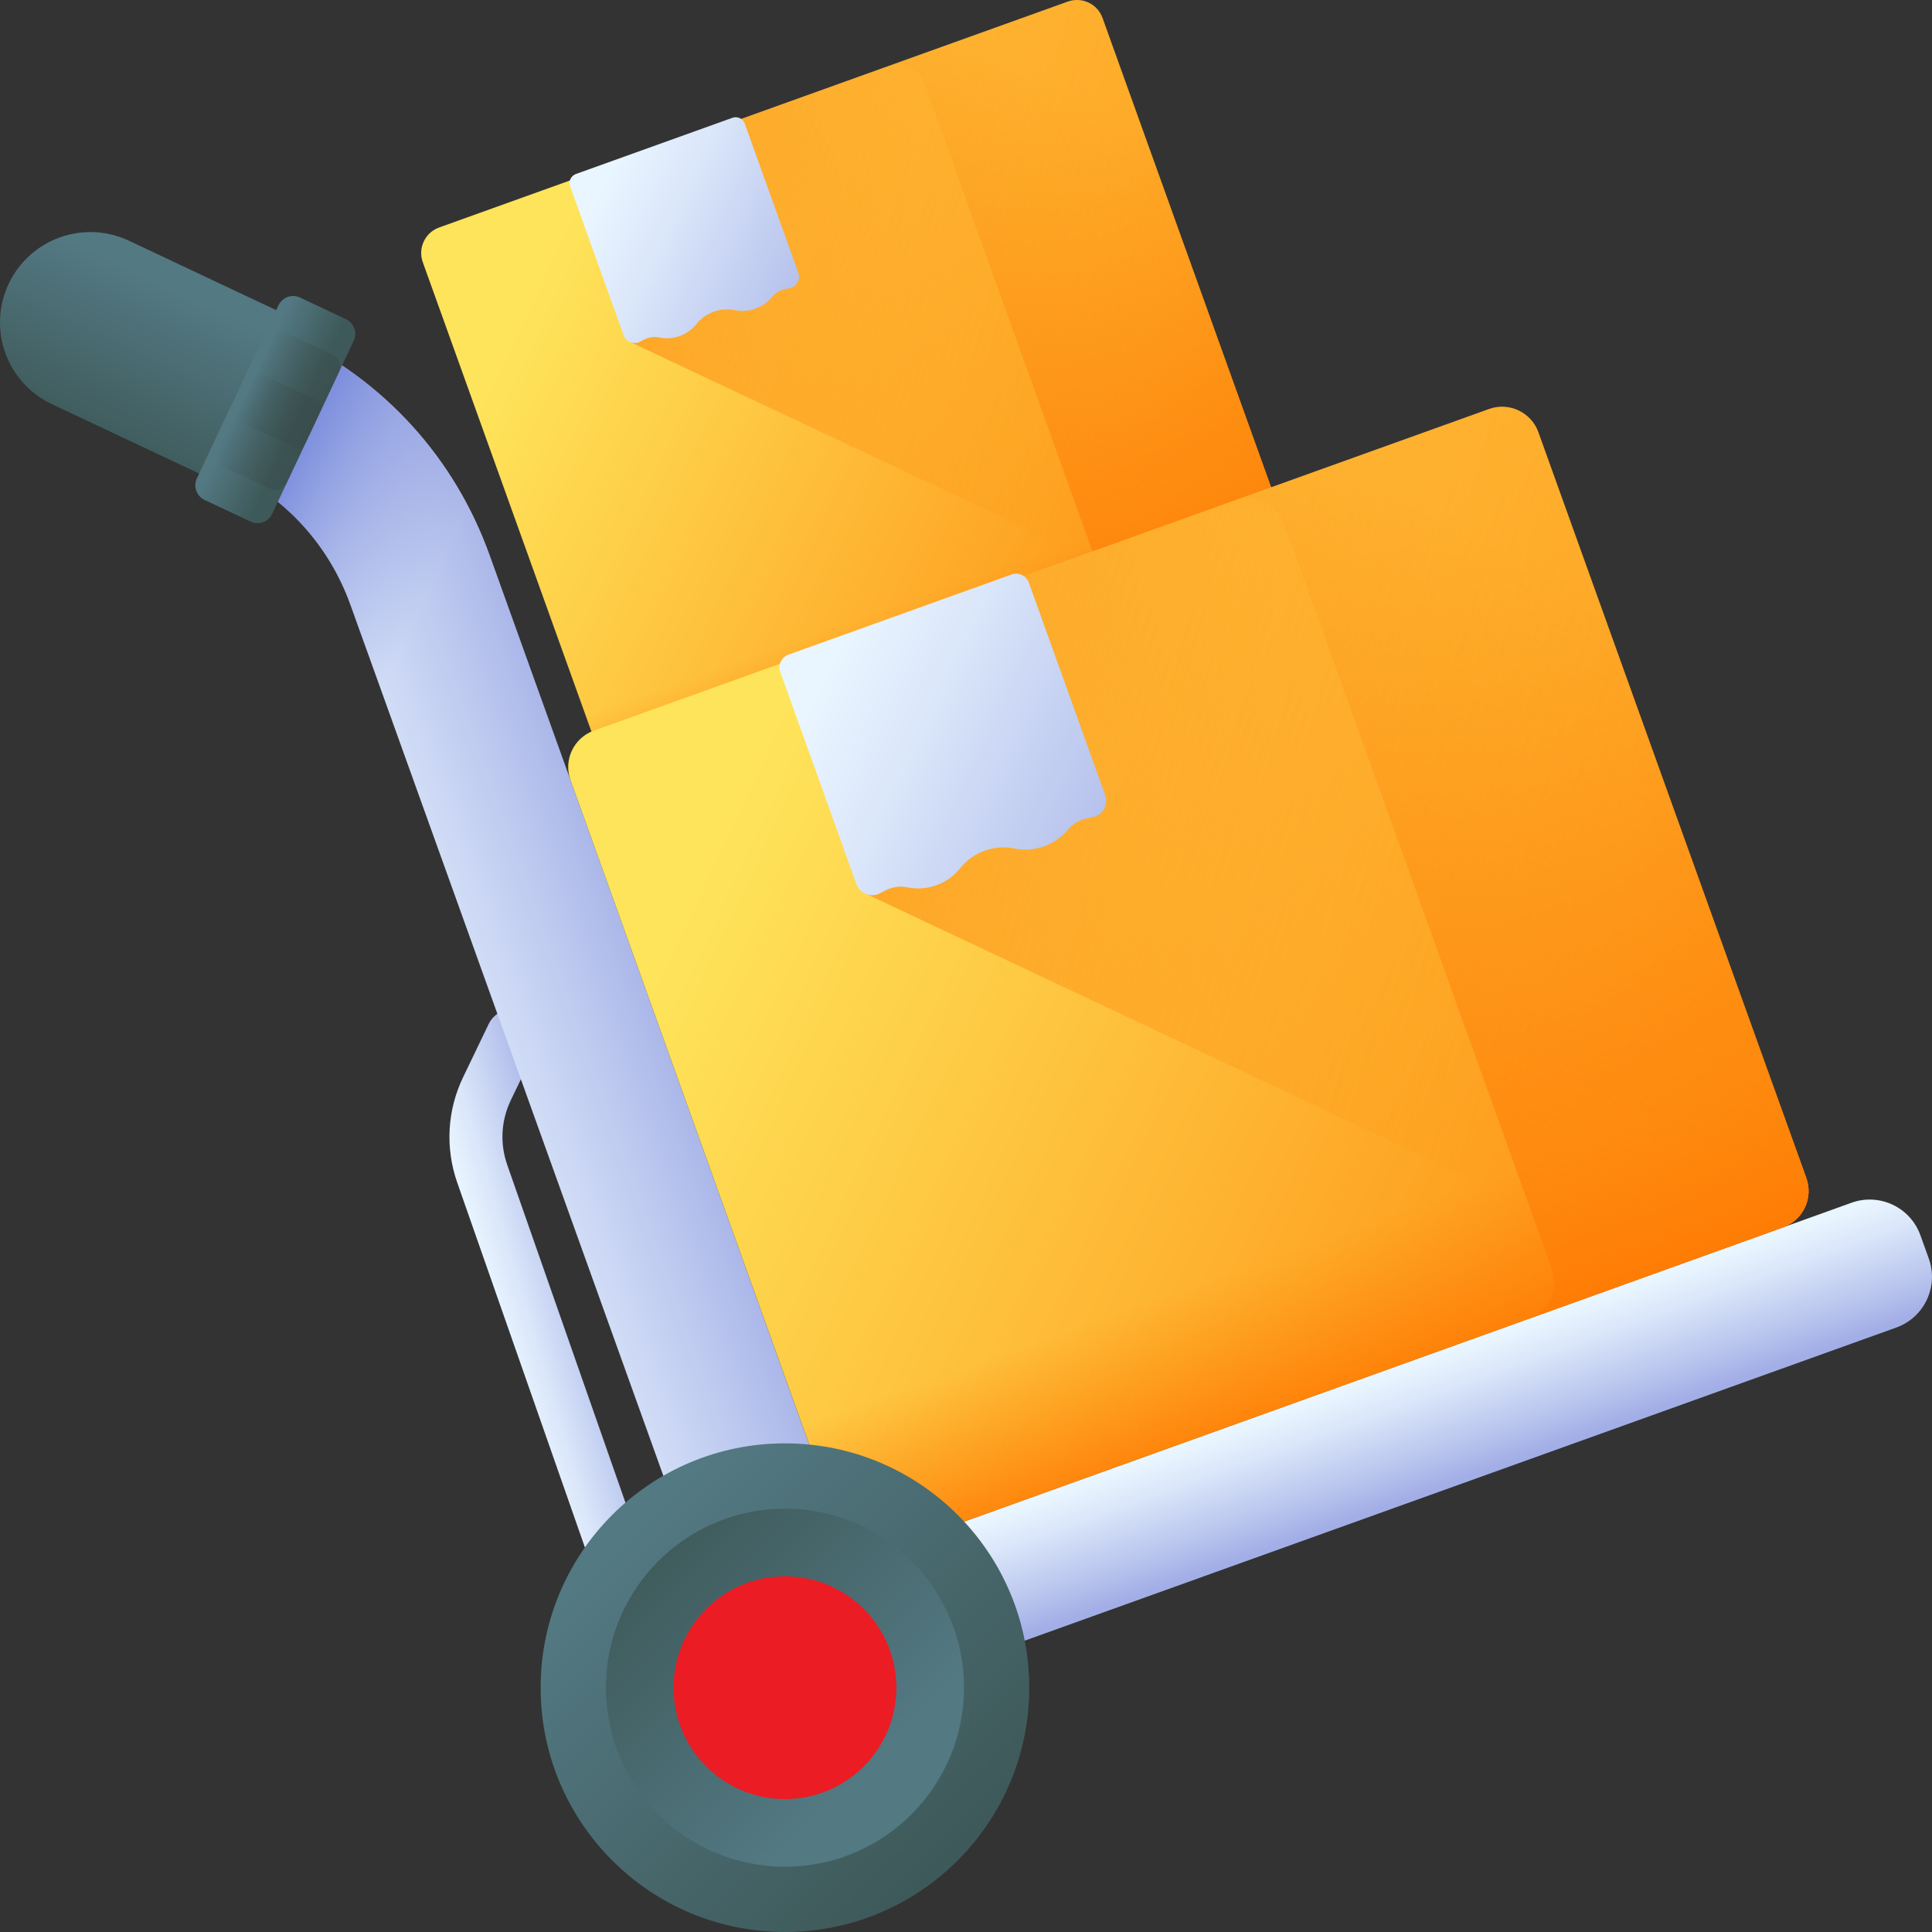
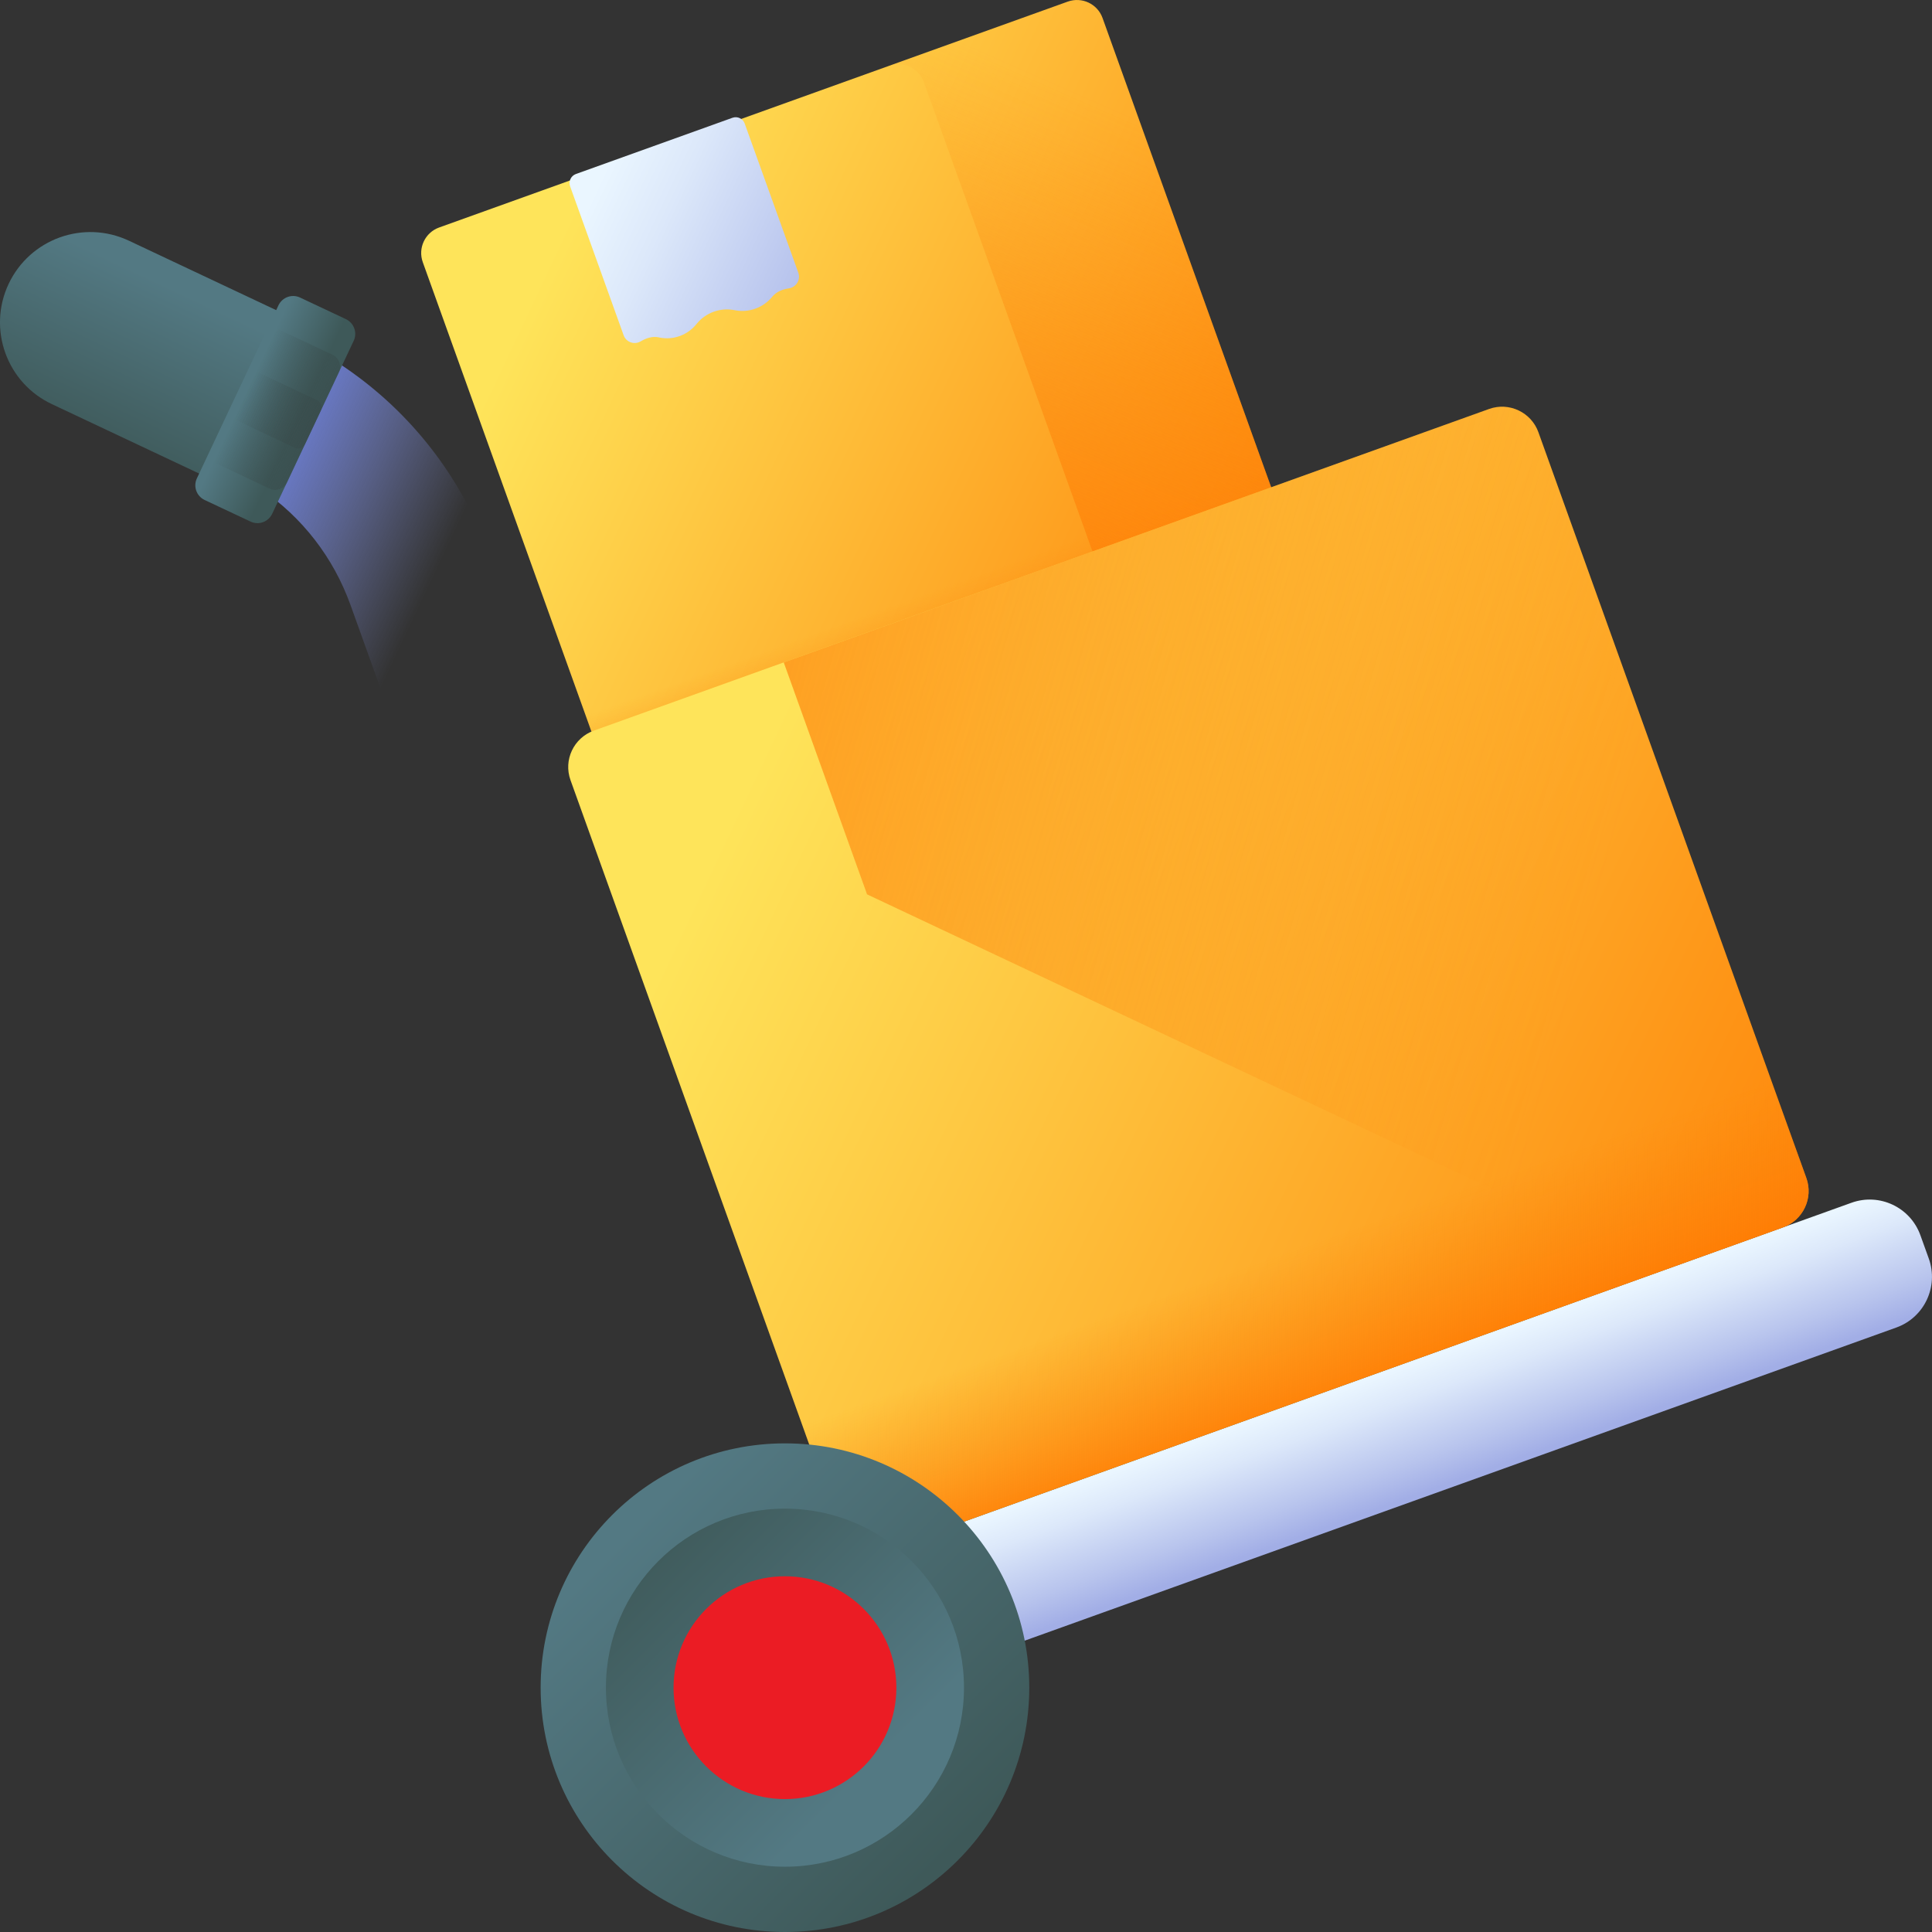
<svg xmlns="http://www.w3.org/2000/svg" width="24" height="24" viewBox="0 0 24 24" fill="none">
  <rect x="0" y="0" width="24" height="24" fill="#333333" stroke="none" />
  <g clip-path="url(#clip0)">
    <path d="M15.829 7.159L8.02 9.965C7.845 10.028 7.652 9.937 7.589 9.761L5.252 3.257C5.189 3.082 5.28 2.889 5.455 2.826L13.264 0.02C13.44 -0.043 13.633 0.048 13.696 0.223L16.033 6.727C16.096 6.903 16.005 7.096 15.829 7.159Z" fill="url(#paint0_linear)" />
-     <path d="M13.696 0.223L16.033 6.727C16.096 6.903 16.005 7.096 15.829 7.159L14.793 7.531L7.839 4.254L7.112 2.23L13.264 0.02C13.44 -0.043 13.633 0.048 13.696 0.223Z" fill="url(#paint1_linear)" />
    <path d="M13.264 0.02L11.046 0.817C11.221 0.754 11.414 0.845 11.477 1.021L13.814 7.525C13.877 7.7 13.786 7.893 13.611 7.956L15.829 7.159C16.005 7.096 16.096 6.903 16.033 6.727L13.696 0.223C13.633 0.048 13.44 -0.043 13.264 0.02Z" fill="url(#paint2_linear)" />
    <path d="M7.084 8.357L7.589 9.761C7.652 9.937 7.845 10.028 8.021 9.965L15.829 7.159C16.005 7.096 16.096 6.903 16.033 6.728L15.528 5.323L7.084 8.357Z" fill="url(#paint3_linear)" />
    <path d="M8.185 4.191L8.192 4.193C8.366 4.228 8.545 4.162 8.655 4.022C8.768 3.883 8.949 3.818 9.125 3.853C9.3 3.889 9.481 3.824 9.594 3.685C9.647 3.622 9.721 3.594 9.801 3.582C9.892 3.567 9.948 3.475 9.917 3.388L9.251 1.535C9.229 1.473 9.161 1.441 9.099 1.463L7.153 2.162C7.092 2.185 7.06 2.253 7.082 2.314L7.747 4.165C7.778 4.251 7.879 4.287 7.958 4.241C8.028 4.2 8.103 4.174 8.185 4.191Z" fill="url(#paint4_linear)" />
-     <path d="M7.747 19.599C7.919 19.539 8.009 19.351 7.949 19.179L6.302 14.473C6.208 14.206 6.224 13.919 6.347 13.664L6.663 13.008C6.742 12.844 6.673 12.647 6.509 12.568C6.345 12.489 6.149 12.558 6.07 12.722L5.754 13.379C5.555 13.792 5.529 14.258 5.68 14.691L7.327 19.397C7.388 19.568 7.575 19.659 7.747 19.599Z" fill="url(#paint5_linear)" />
-     <path d="M10.23 21.153C9.752 21.325 9.227 21.077 9.055 20.6L4.354 7.515C4.088 6.773 3.548 6.179 2.835 5.843L0.996 4.976C0.537 4.76 0.341 4.213 0.557 3.754C0.773 3.296 1.32 3.099 1.779 3.315L3.618 4.182C4.774 4.727 5.65 5.691 6.082 6.894L10.783 19.979C10.955 20.456 10.707 20.982 10.23 21.153Z" fill="url(#paint6_linear)" />
    <path d="M3.238 6.074C3.751 6.422 4.14 6.921 4.354 7.515L4.978 9.252L6.706 8.631L6.082 6.894C5.702 5.837 4.981 4.966 4.027 4.4L3.238 6.074Z" fill="url(#paint7_linear)" />
    <path d="M23.557 16.491L9.478 21.549C9.131 21.674 8.747 21.493 8.622 21.145L8.518 20.856C8.393 20.508 8.574 20.125 8.922 20L23 14.941C23.348 14.816 23.731 14.997 23.856 15.345L23.96 15.634C24.085 15.982 23.905 16.366 23.557 16.491Z" fill="url(#paint8_linear)" />
    <path d="M22.149 15.247L11.029 19.242C10.78 19.332 10.504 19.202 10.415 18.953L7.087 9.691C6.997 9.441 7.127 9.166 7.377 9.076L18.497 5.081C18.746 4.991 19.022 5.121 19.111 5.371L22.439 14.633C22.529 14.882 22.399 15.158 22.149 15.247Z" fill="url(#paint9_linear)" />
    <path d="M19.111 5.371L22.439 14.632C22.529 14.882 22.399 15.157 22.149 15.247L20.673 15.777L10.771 11.11L9.736 8.229L18.497 5.081C18.746 4.991 19.022 5.121 19.111 5.371Z" fill="url(#paint10_linear)" />
-     <path d="M18.497 5.081L15.337 6.216C15.587 6.127 15.862 6.256 15.952 6.506L19.279 15.768C19.369 16.017 19.239 16.293 18.99 16.382L22.149 15.247C22.399 15.158 22.529 14.882 22.439 14.633L19.111 5.371C19.021 5.121 18.746 4.991 18.497 5.081Z" fill="url(#paint11_linear)" />
    <path d="M9.696 16.953L10.415 18.953C10.504 19.202 10.78 19.332 11.029 19.242L22.149 15.247C22.399 15.158 22.529 14.882 22.439 14.633L21.72 12.633L9.696 16.953Z" fill="url(#paint12_linear)" />
-     <path d="M11.263 11.021L11.274 11.023C11.522 11.073 11.777 10.979 11.932 10.78C12.094 10.582 12.351 10.49 12.601 10.54C12.852 10.591 13.109 10.498 13.271 10.3V10.3C13.346 10.21 13.451 10.171 13.564 10.153C13.694 10.132 13.774 10.001 13.729 9.878L12.781 7.239C12.75 7.151 12.653 7.105 12.565 7.137L9.795 8.132C9.707 8.164 9.661 8.26 9.693 8.348L10.639 10.984C10.683 11.106 10.828 11.158 10.94 11.092C11.04 11.033 11.147 10.997 11.263 11.021Z" fill="url(#paint13_linear)" />
    <path d="M2.674 5.977L0.644 5.02C0.083 4.756 -0.157 4.087 0.107 3.527C0.372 2.966 1.04 2.726 1.601 2.99L3.631 3.947C4.192 4.211 3.235 6.241 2.674 5.977Z" fill="url(#paint14_linear)" />
    <path d="M3.381 6.383L4.394 4.233C4.441 4.133 4.398 4.013 4.298 3.965L3.727 3.696C3.627 3.649 3.507 3.692 3.459 3.793L2.446 5.942C2.398 6.043 2.441 6.163 2.542 6.211L3.112 6.479C3.213 6.527 3.333 6.484 3.381 6.383Z" fill="url(#paint15_linear)" />
    <path d="M3.566 5.991L4.209 4.626C4.248 4.544 4.213 4.446 4.131 4.407L3.492 4.106C3.411 4.068 3.313 4.103 3.274 4.185L2.631 5.55C2.592 5.632 2.627 5.73 2.709 5.768L3.347 6.069C3.429 6.108 3.527 6.073 3.566 5.991Z" fill="url(#paint16_linear)" />
    <path d="M3.79 5.515L3.985 5.101C4.008 5.053 3.987 4.994 3.938 4.971L3.18 4.614C3.131 4.591 3.073 4.612 3.05 4.661L2.855 5.074C2.832 5.123 2.853 5.181 2.902 5.204L3.66 5.562C3.709 5.585 3.767 5.564 3.79 5.515Z" fill="url(#paint17_linear)" />
    <path d="M9.751 24C11.427 24 12.786 22.641 12.786 20.965C12.786 19.289 11.427 17.93 9.751 17.93C8.075 17.93 6.716 19.289 6.716 20.965C6.716 22.641 8.075 24 9.751 24Z" fill="url(#paint18_linear)" />
    <path d="M9.751 23.189C10.979 23.189 11.975 22.193 11.975 20.965C11.975 19.736 10.979 18.741 9.751 18.741C8.523 18.741 7.527 19.736 7.527 20.965C7.527 22.193 8.523 23.189 9.751 23.189Z" fill="url(#paint19_linear)" />
    <path d="M9.751 22.349C10.515 22.349 11.135 21.729 11.135 20.965C11.135 20.201 10.515 19.581 9.751 19.581C8.987 19.581 8.367 20.201 8.367 20.965C8.367 21.729 8.987 22.349 9.751 22.349Z" fill="#EB1C24" />
  </g>
  <defs>
    <linearGradient id="paint0_linear" x1="6.83" y1="3.197" x2="15.992" y2="7.517" gradientUnits="userSpaceOnUse">
      <stop stop-color="#FEE45A" />
      <stop offset="1" stop-color="#FE860A" />
    </linearGradient>
    <linearGradient id="paint1_linear" x1="14.345" y1="3.834" x2="3.435" y2="0.781" gradientUnits="userSpaceOnUse">
      <stop stop-color="#FE860A" stop-opacity="0" />
      <stop offset="1" stop-color="#FE7701" />
    </linearGradient>
    <linearGradient id="paint2_linear" x1="14.522" y1="1.647" x2="11.218" y2="9.166" gradientUnits="userSpaceOnUse">
      <stop stop-color="#FE860A" stop-opacity="0" />
      <stop offset="1" stop-color="#FE7701" />
    </linearGradient>
    <linearGradient id="paint3_linear" x1="11.494" y1="7.371" x2="12.043" y2="8.897" gradientUnits="userSpaceOnUse">
      <stop stop-color="#FE860A" stop-opacity="0" />
      <stop offset="1" stop-color="#FE7701" />
    </linearGradient>
    <linearGradient id="paint4_linear" x1="7.403" y1="2.339" x2="10.667" y2="3.878" gradientUnits="userSpaceOnUse">
      <stop stop-color="#EAF6FF" />
      <stop offset="0.258" stop-color="#DCE8FA" />
      <stop offset="0.742" stop-color="#B8C4ED" />
      <stop offset="1" stop-color="#A2AEE6" />
    </linearGradient>
    <linearGradient id="paint5_linear" x1="6.126" y1="16.335" x2="7.507" y2="15.927" gradientUnits="userSpaceOnUse">
      <stop stop-color="#EAF6FF" />
      <stop offset="0.258" stop-color="#DCE8FA" />
      <stop offset="0.742" stop-color="#B8C4ED" />
      <stop offset="1" stop-color="#A2AEE6" />
    </linearGradient>
    <linearGradient id="paint6_linear" x1="4.557" y1="12.61" x2="8.1" y2="11.338" gradientUnits="userSpaceOnUse">
      <stop stop-color="#EAF6FF" />
      <stop offset="0.258" stop-color="#DCE8FA" />
      <stop offset="0.742" stop-color="#B8C4ED" />
      <stop offset="1" stop-color="#A2AEE6" />
    </linearGradient>
    <linearGradient id="paint7_linear" x1="5.356" y1="7.229" x2="3.059" y2="6.146" gradientUnits="userSpaceOnUse">
      <stop stop-color="#8795DE" stop-opacity="0" />
      <stop offset="0.468" stop-color="#7D8DDC" stop-opacity="0.468" />
      <stop offset="1" stop-color="#6C7FD8" />
    </linearGradient>
    <linearGradient id="paint8_linear" x1="15.97" y1="17.506" x2="16.495" y2="18.966" gradientUnits="userSpaceOnUse">
      <stop stop-color="#EAF6FF" />
      <stop offset="0.258" stop-color="#DCE8FA" />
      <stop offset="0.742" stop-color="#B8C4ED" />
      <stop offset="1" stop-color="#A2AEE6" />
    </linearGradient>
    <linearGradient id="paint9_linear" x1="9.334" y1="9.604" x2="22.381" y2="15.755" gradientUnits="userSpaceOnUse">
      <stop stop-color="#FEE45A" />
      <stop offset="1" stop-color="#FE860A" />
    </linearGradient>
    <linearGradient id="paint10_linear" x1="20.034" y1="10.511" x2="4.499" y2="6.163" gradientUnits="userSpaceOnUse">
      <stop stop-color="#FE860A" stop-opacity="0" />
      <stop offset="1" stop-color="#FE7701" />
    </linearGradient>
    <linearGradient id="paint11_linear" x1="20.287" y1="7.398" x2="15.583" y2="18.104" gradientUnits="userSpaceOnUse">
      <stop stop-color="#FE860A" stop-opacity="0" />
      <stop offset="1" stop-color="#FE7701" />
    </linearGradient>
    <linearGradient id="paint12_linear" x1="15.976" y1="15.547" x2="16.756" y2="17.721" gradientUnits="userSpaceOnUse">
      <stop stop-color="#FE860A" stop-opacity="0" />
      <stop offset="1" stop-color="#FE7701" />
    </linearGradient>
    <linearGradient id="paint13_linear" x1="10.149" y1="8.383" x2="14.797" y2="10.574" gradientUnits="userSpaceOnUse">
      <stop stop-color="#EAF6FF" />
      <stop offset="0.258" stop-color="#DCE8FA" />
      <stop offset="0.742" stop-color="#B8C4ED" />
      <stop offset="1" stop-color="#A2AEE6" />
    </linearGradient>
    <linearGradient id="paint14_linear" x1="2.19" y1="3.6" x2="1.232" y2="5.632" gradientUnits="userSpaceOnUse">
      <stop stop-color="#537983" />
      <stop offset="1" stop-color="#3E5959" />
    </linearGradient>
    <linearGradient id="paint15_linear" x1="3.043" y1="4.891" x2="3.705" y2="5.204" gradientUnits="userSpaceOnUse">
      <stop stop-color="#537983" />
      <stop offset="1" stop-color="#3E5959" />
    </linearGradient>
    <linearGradient id="paint16_linear" x1="3.058" y1="4.899" x2="4.703" y2="5.674" gradientUnits="userSpaceOnUse">
      <stop stop-color="#384949" stop-opacity="0" />
      <stop offset="1" stop-color="#384949" />
    </linearGradient>
    <linearGradient id="paint17_linear" x1="3.058" y1="4.899" x2="4.703" y2="5.673" gradientUnits="userSpaceOnUse">
      <stop stop-color="#384949" stop-opacity="0" />
      <stop offset="1" stop-color="#384949" />
    </linearGradient>
    <linearGradient id="paint18_linear" x1="7.81" y1="19.024" x2="11.798" y2="23.012" gradientUnits="userSpaceOnUse">
      <stop stop-color="#537983" />
      <stop offset="1" stop-color="#3E5959" />
    </linearGradient>
    <linearGradient id="paint19_linear" x1="10.78" y1="21.994" x2="7.897" y2="19.11" gradientUnits="userSpaceOnUse">
      <stop stop-color="#537983" />
      <stop offset="1" stop-color="#3E5959" />
    </linearGradient>
    <clipPath id="clip0">
      <rect width="24" height="24" fill="white" />
    </clipPath>
  </defs>
</svg>